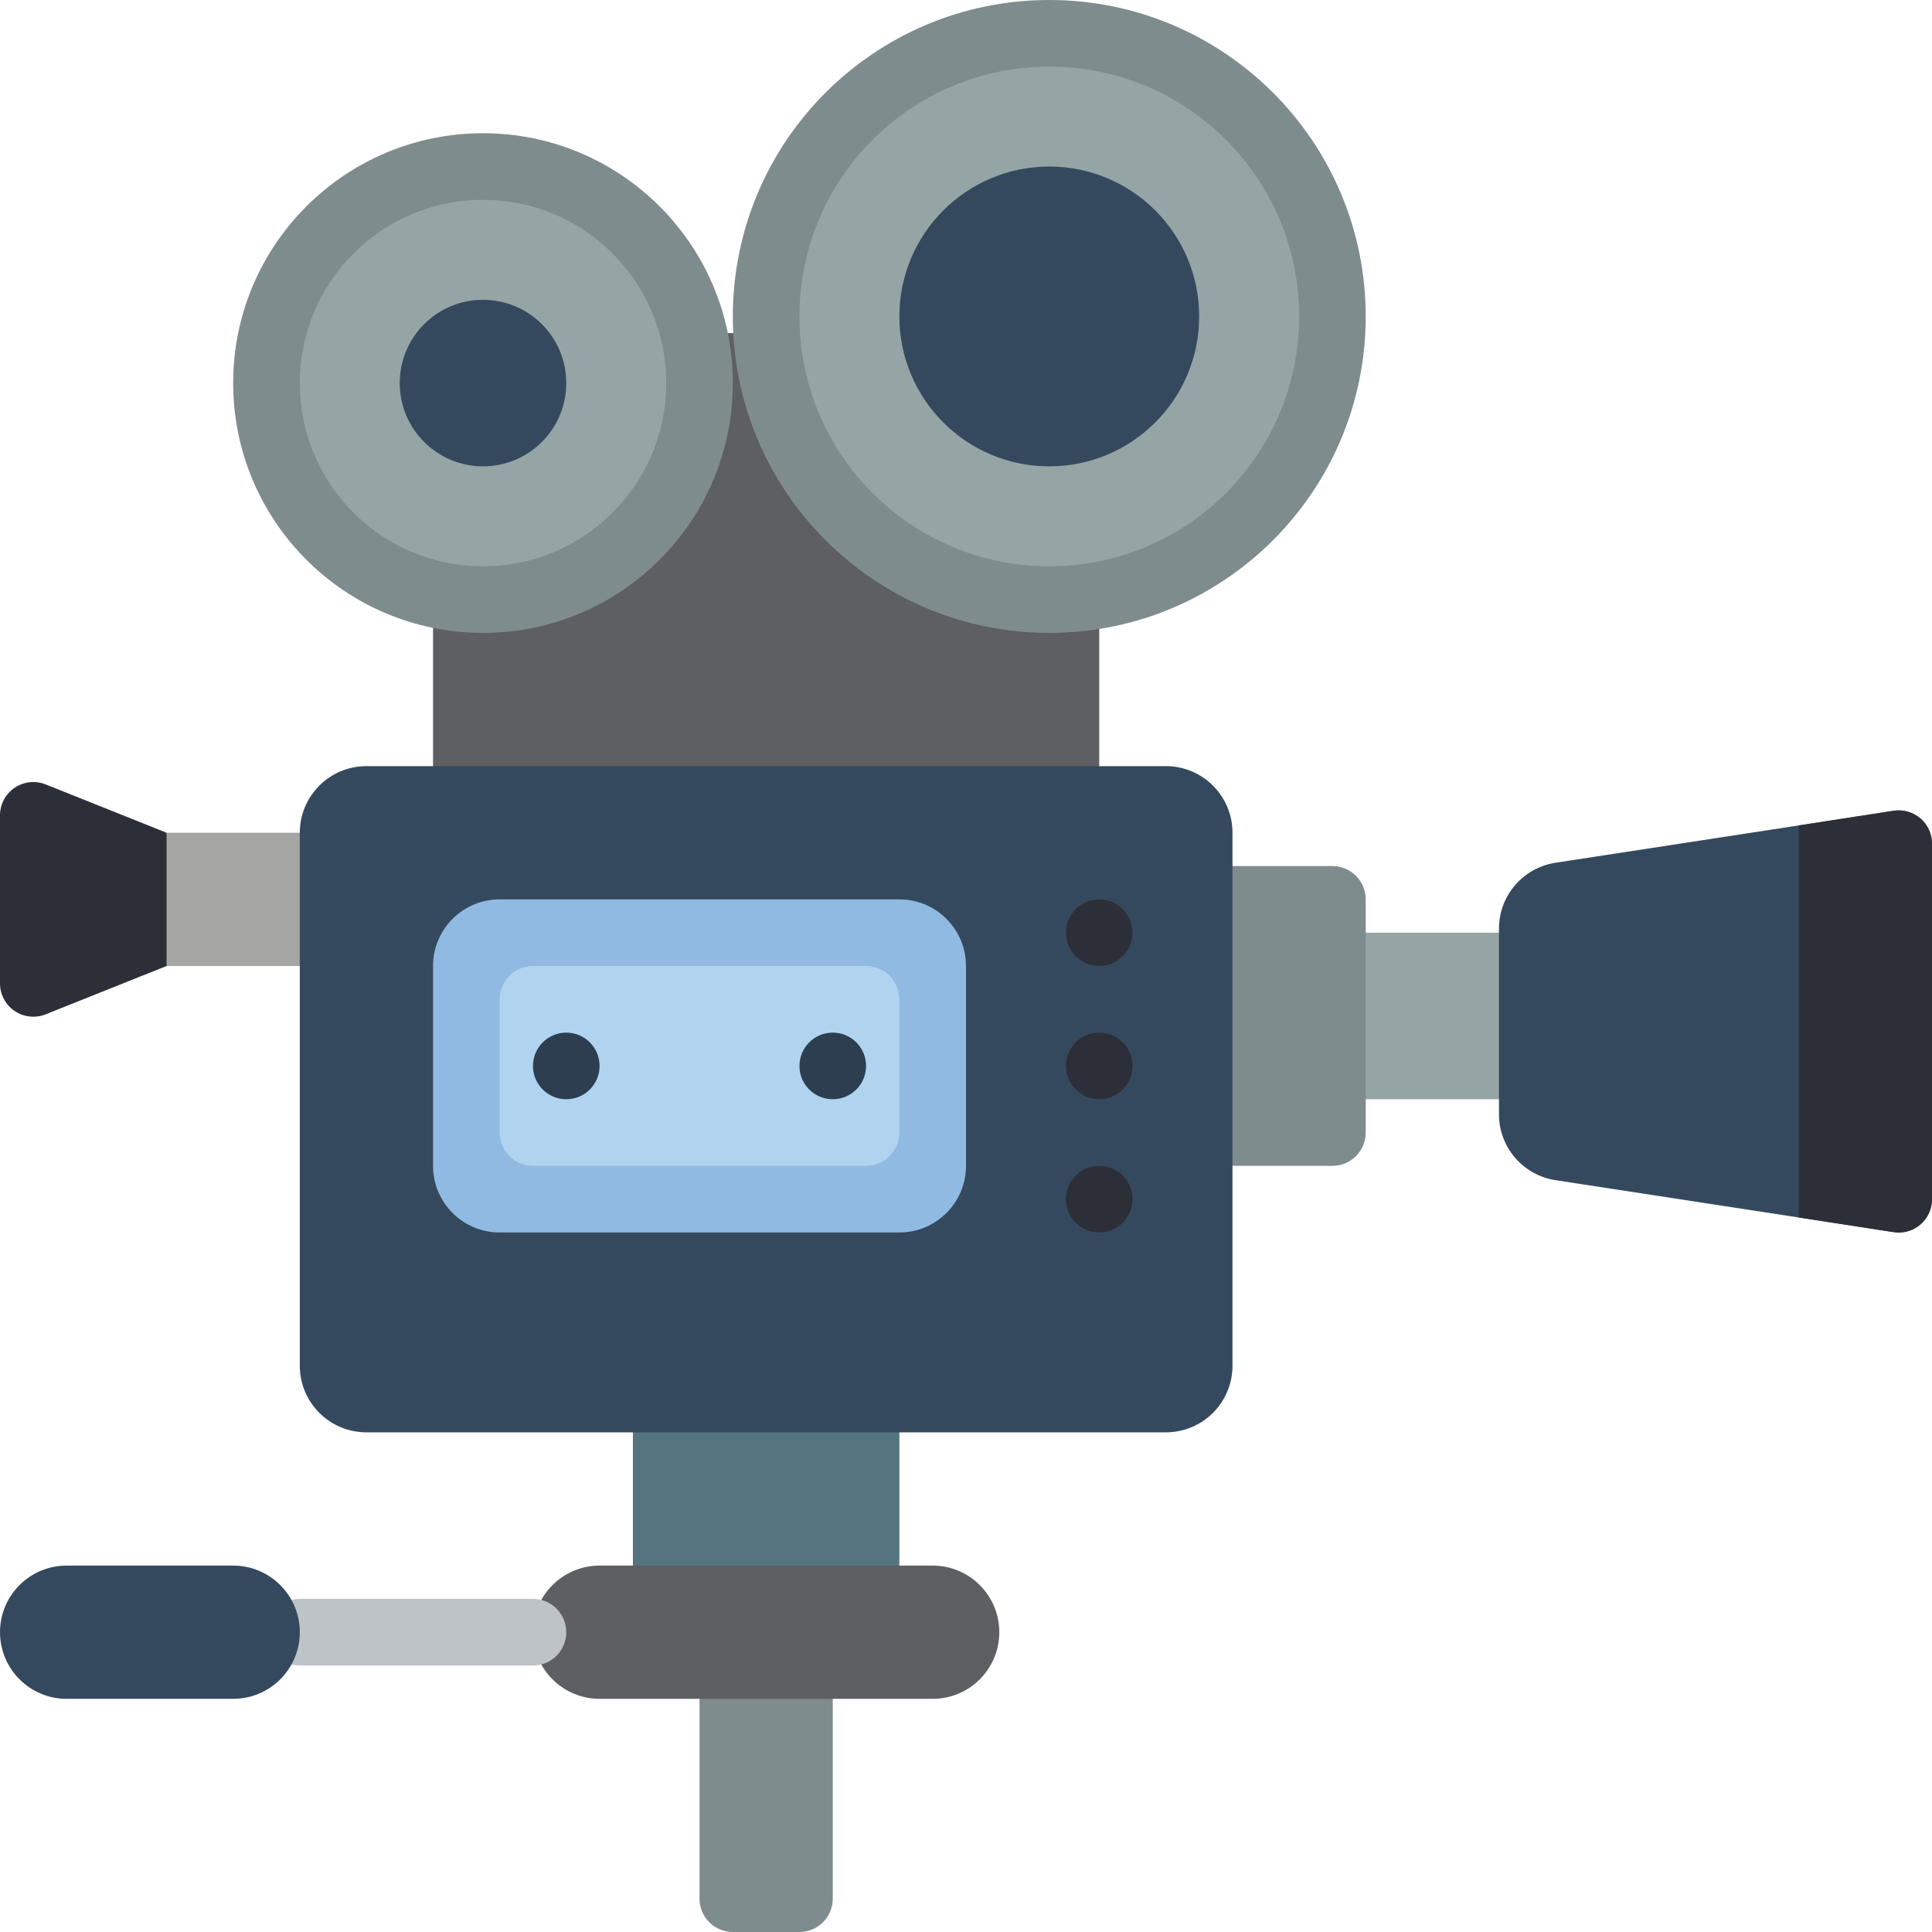
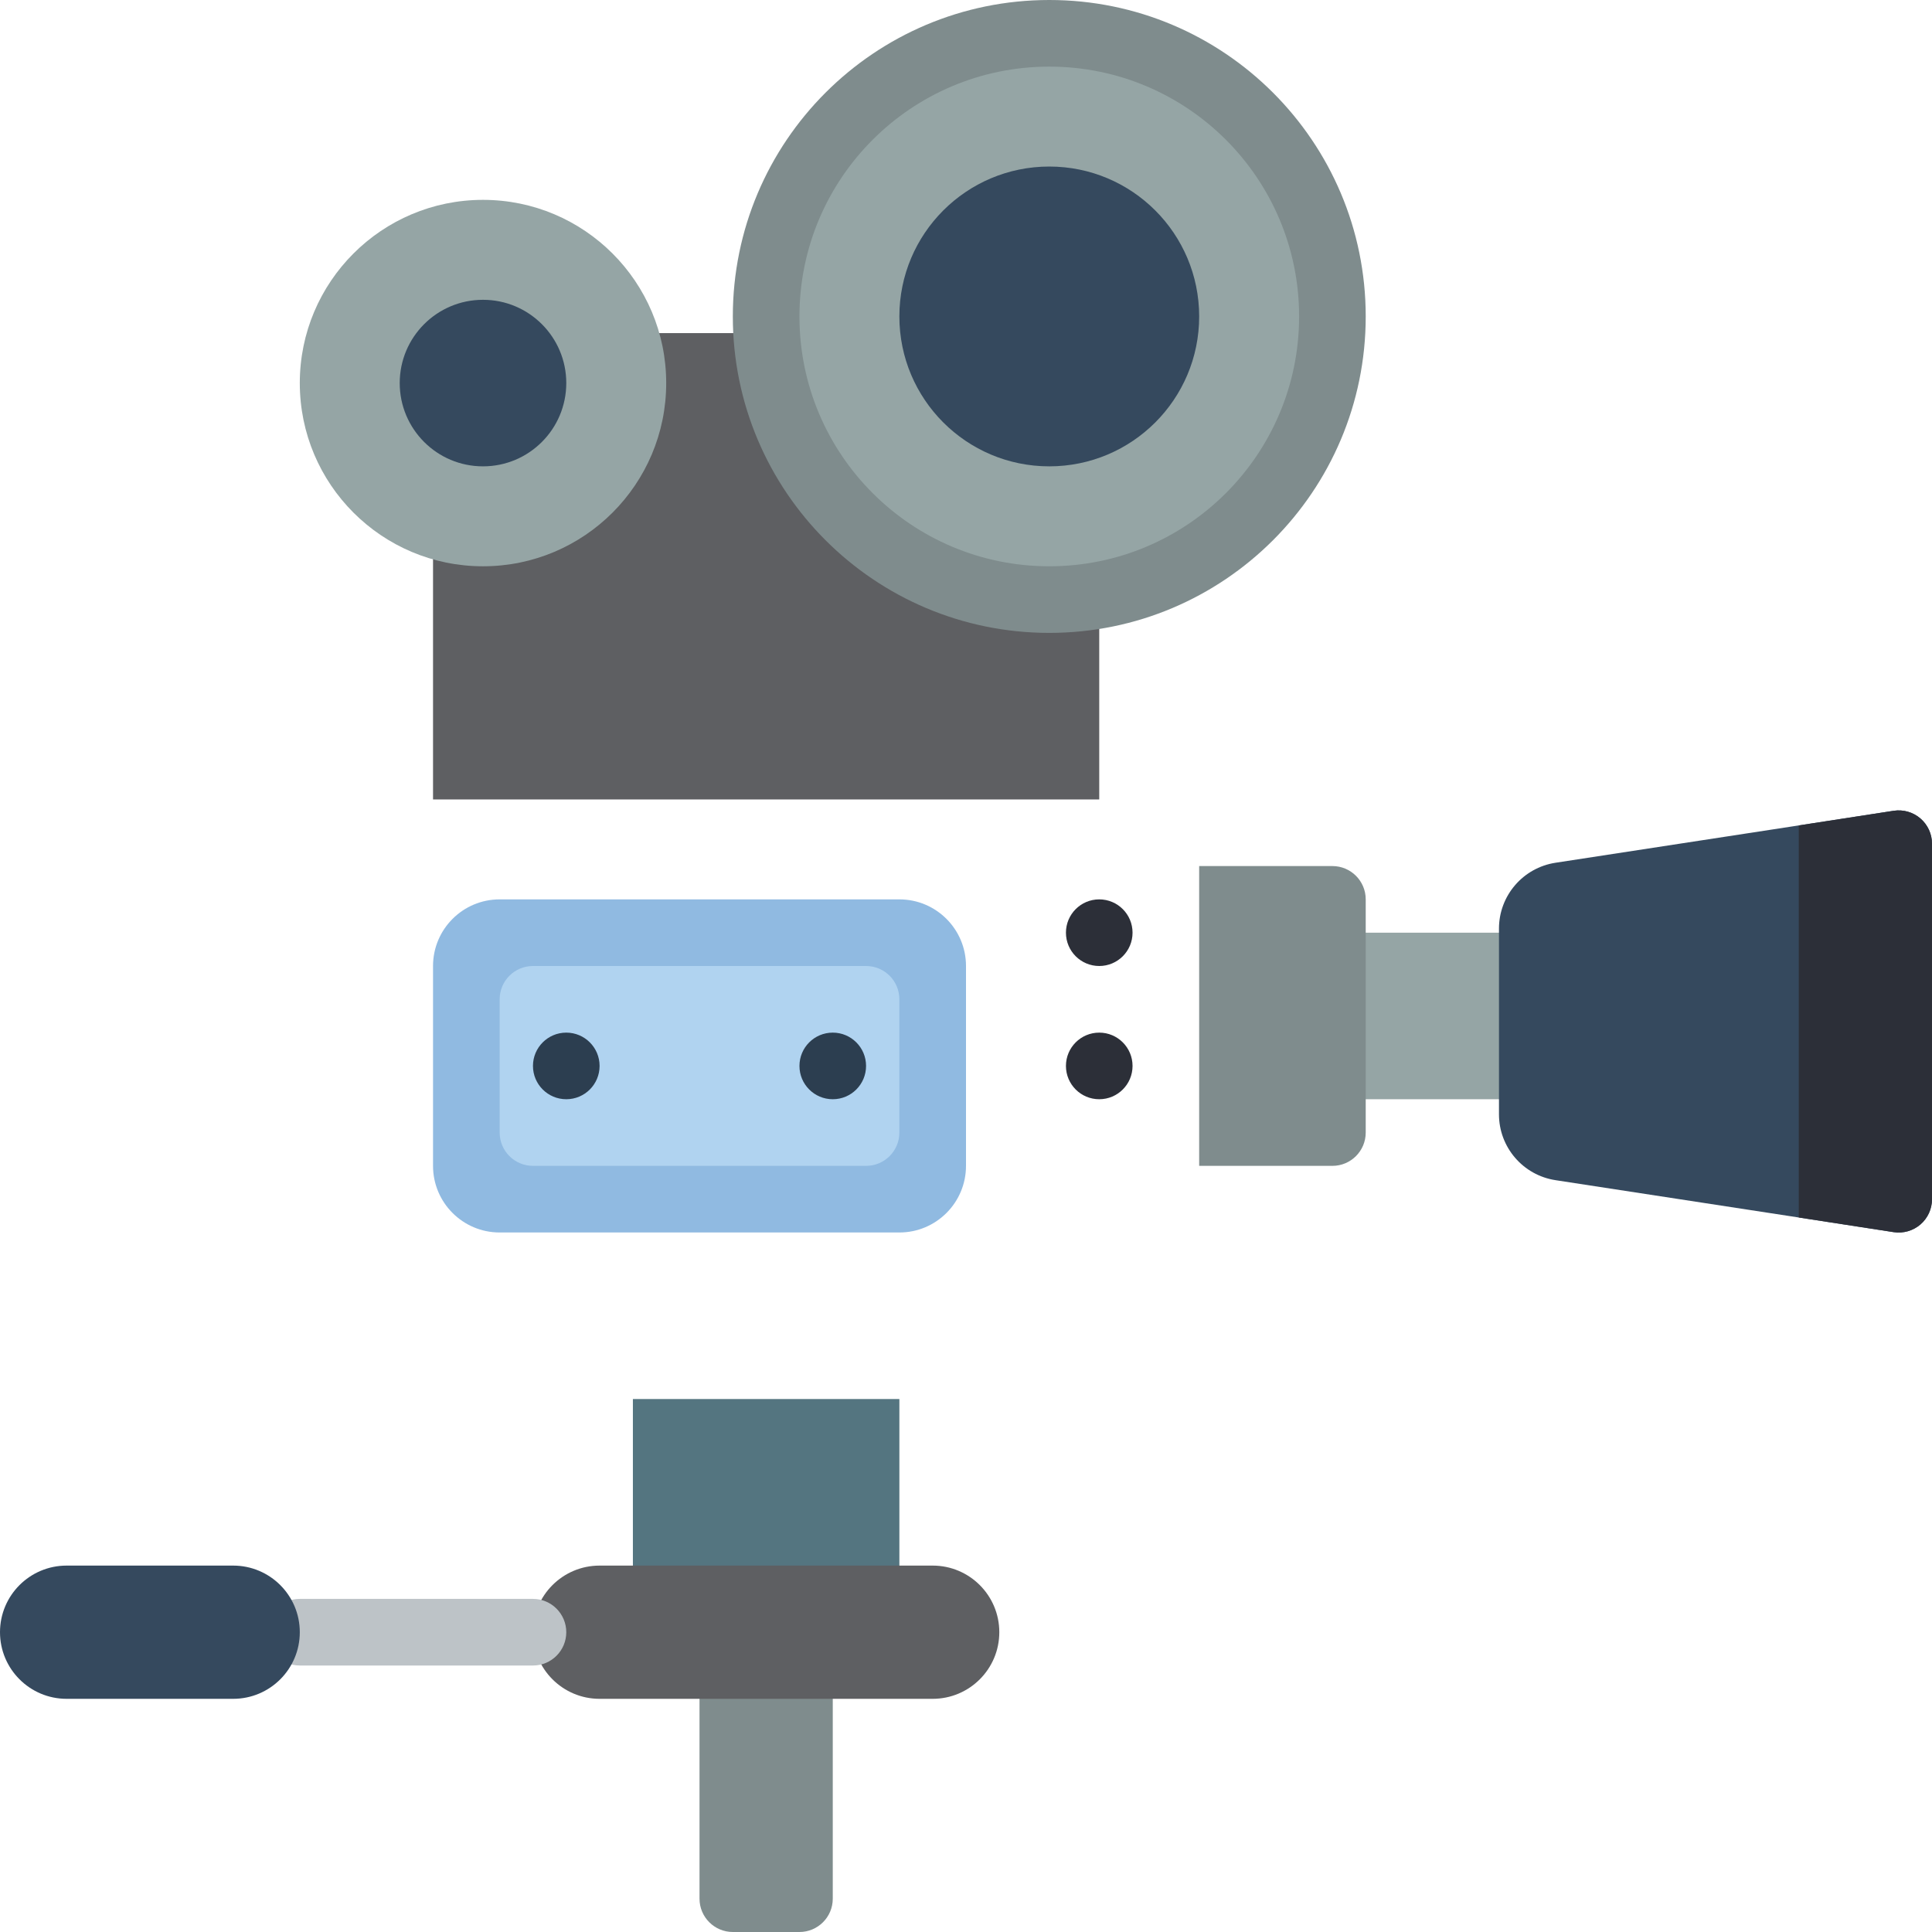
<svg xmlns="http://www.w3.org/2000/svg" height="512pt" viewBox="0 0 512 512" width="512pt">
  <path d="m353.102 247.172h61.797v44.137h-61.797zm0 0" fill="#95a5a5" />
  <path d="m317.793 229.516h35.309c4.879 0 8.828 3.953 8.828 8.828v61.793c0 4.875-3.949 8.828-8.828 8.828h-35.309zm0 0" fill="#7f8c8d" />
  <path d="m185.379 441.379h35.312v61.793c0 4.875-3.953 8.828-8.828 8.828h-17.656c-4.875 0-8.828-3.953-8.828-8.828zm0 0" fill="#7f8c8d" />
-   <path d="m35.309 220.691h52.969v35.309h-52.969zm0 0" fill="#a5a5a4" />
  <path d="m167.723 370.758h70.621v52.965h-70.621zm0 0" fill="#547580" />
  <path d="m114.758 88.277h176.551v123.586h-176.551zm0 0" fill="#5e5f62" />
-   <path d="m97.102 203.035h211.863c9.75 0 17.656 7.902 17.656 17.656v141.238c0 9.754-7.906 17.656-17.656 17.656h-211.863c-9.75 0-17.652-7.902-17.652-17.656v-141.238c0-9.754 7.902-17.656 17.652-17.656zm0 0" fill="#35495e" />
-   <path d="m44.137 256-32.035 12.809c-2.719 1.086-5.797.754-8.223-.887-2.426-1.641-3.879-4.379-3.879-7.305v-44.543c0-2.93 1.453-5.664 3.879-7.305 2.426-1.641 5.504-1.977 8.223-.891l32.035 12.812zm0 0" fill="#2c2f38" />
  <path d="m501.848 214.863-25.156 3.883-64.441 9.887c-8.641 1.312-15.02 8.742-15.008 17.48v49.168c-.012 8.738 6.367 16.168 15.008 17.48l64.441 9.887 25.156 3.883c2.547.387 5.133-.355 7.086-2.035 1.949-1.68 3.07-4.129 3.066-6.703v-94.191c.004-2.574-1.117-5.02-3.066-6.699-1.953-1.68-4.539-2.426-7.086-2.039zm0 0" fill="#35495e" />
  <path d="m512 223.602v94.191c.004 2.574-1.117 5.023-3.066 6.703-1.953 1.68-4.539 2.422-7.086 2.035l-25.156-3.883v-103.902l25.156-3.883c2.547-.387 5.133.359 7.086 2.039 1.949 1.68 3.07 4.125 3.066 6.699zm0 0" fill="#2c2f38" />
-   <path d="m194.207 101.516c0 36.566-29.641 66.207-66.207 66.207s-66.207-29.641-66.207-66.207c0-36.562 29.641-66.207 66.207-66.207s66.207 29.645 66.207 66.207zm0 0" fill="#7f8c8d" />
  <path d="m176.551 101.516c0 26.816-21.738 48.555-48.551 48.555s-48.551-21.738-48.551-48.555c0-26.812 21.738-48.551 48.551-48.551s48.551 21.738 48.551 48.551zm0 0" fill="#95a5a5" />
  <path d="m361.93 83.863c0 46.316-37.547 83.859-83.859 83.859-46.316 0-83.863-37.543-83.863-83.859 0-46.316 37.547-83.863 83.863-83.863 46.312 0 83.859 37.547 83.859 83.863zm0 0" fill="#7f8c8d" />
  <path d="m344.277 83.863c0 36.562-29.645 66.207-66.207 66.207-36.566 0-66.207-29.645-66.207-66.207 0-36.566 29.641-66.207 66.207-66.207 36.562 0 66.207 29.641 66.207 66.207zm0 0" fill="#95a5a5" />
  <path d="m150.07 101.516c0 12.191-9.883 22.07-22.07 22.07s-22.07-9.879-22.07-22.07c0-12.188 9.883-22.066 22.07-22.066s22.07 9.879 22.07 22.066zm0 0" fill="#35495e" />
  <path d="m317.793 83.863c0 21.938-17.785 39.723-39.723 39.723-21.941 0-39.727-17.785-39.727-39.723 0-21.941 17.785-39.727 39.727-39.727 21.938 0 39.723 17.785 39.723 39.727zm0 0" fill="#35495e" />
  <path d="m132.414 238.344h105.93c9.75 0 17.656 7.906 17.656 17.656v52.965c0 9.75-7.906 17.656-17.656 17.656h-105.93c-9.75 0-17.656-7.906-17.656-17.656v-52.965c0-9.75 7.906-17.656 17.656-17.656zm0 0" fill="#90bae1" />
  <path d="m238.344 264.828v35.309c0 4.875-3.949 8.828-8.828 8.828h-88.273c-4.875 0-8.828-3.953-8.828-8.828v-35.309c0-4.875 3.953-8.828 8.828-8.828h88.273c4.879 0 8.828 3.953 8.828 8.828zm0 0" fill="#b0d3f0" />
  <path d="m300.137 247.172c0 4.875-3.949 8.828-8.828 8.828-4.875 0-8.824-3.953-8.824-8.828s3.949-8.828 8.824-8.828c4.879 0 8.828 3.953 8.828 8.828zm0 0" fill="#2c2f38" />
  <path d="m300.137 282.484c0 4.875-3.949 8.824-8.828 8.824-4.875 0-8.824-3.949-8.824-8.824s3.949-8.828 8.824-8.828c4.879 0 8.828 3.953 8.828 8.828zm0 0" fill="#2c2f38" />
  <path d="m158.898 282.484c0 4.875-3.953 8.824-8.828 8.824s-8.828-3.949-8.828-8.824 3.953-8.828 8.828-8.828 8.828 3.953 8.828 8.828zm0 0" fill="#2c3e50" />
  <path d="m229.516 282.484c0 4.875-3.949 8.824-8.824 8.824-4.879 0-8.828-3.949-8.828-8.824s3.949-8.828 8.828-8.828c4.875 0 8.824 3.953 8.824 8.828zm0 0" fill="#2c3e50" />
-   <path d="m300.137 317.793c0 4.875-3.949 8.828-8.828 8.828-4.875 0-8.824-3.953-8.824-8.828s3.949-8.828 8.824-8.828c4.879 0 8.828 3.953 8.828 8.828zm0 0" fill="#2c2f38" />
  <path d="m158.898 414.898h88.273c9.75 0 17.656 7.902 17.656 17.652s-7.906 17.656-17.656 17.656h-88.273c-9.754 0-17.656-7.906-17.656-17.656s7.902-17.652 17.656-17.652zm0 0" fill="#5e5f62" />
  <path d="m141.242 441.379h-61.793c-4.875 0-8.828-3.953-8.828-8.828s3.953-8.828 8.828-8.828h61.793c4.875 0 8.828 3.953 8.828 8.828s-3.953 8.828-8.828 8.828zm0 0" fill="#bdc3c7" />
  <path d="m17.656 414.898h44.137c9.75 0 17.656 7.902 17.656 17.652s-7.906 17.656-17.656 17.656h-44.137c-9.75 0-17.656-7.906-17.656-17.656s7.906-17.652 17.656-17.652zm0 0" fill="#35495e" />
</svg>